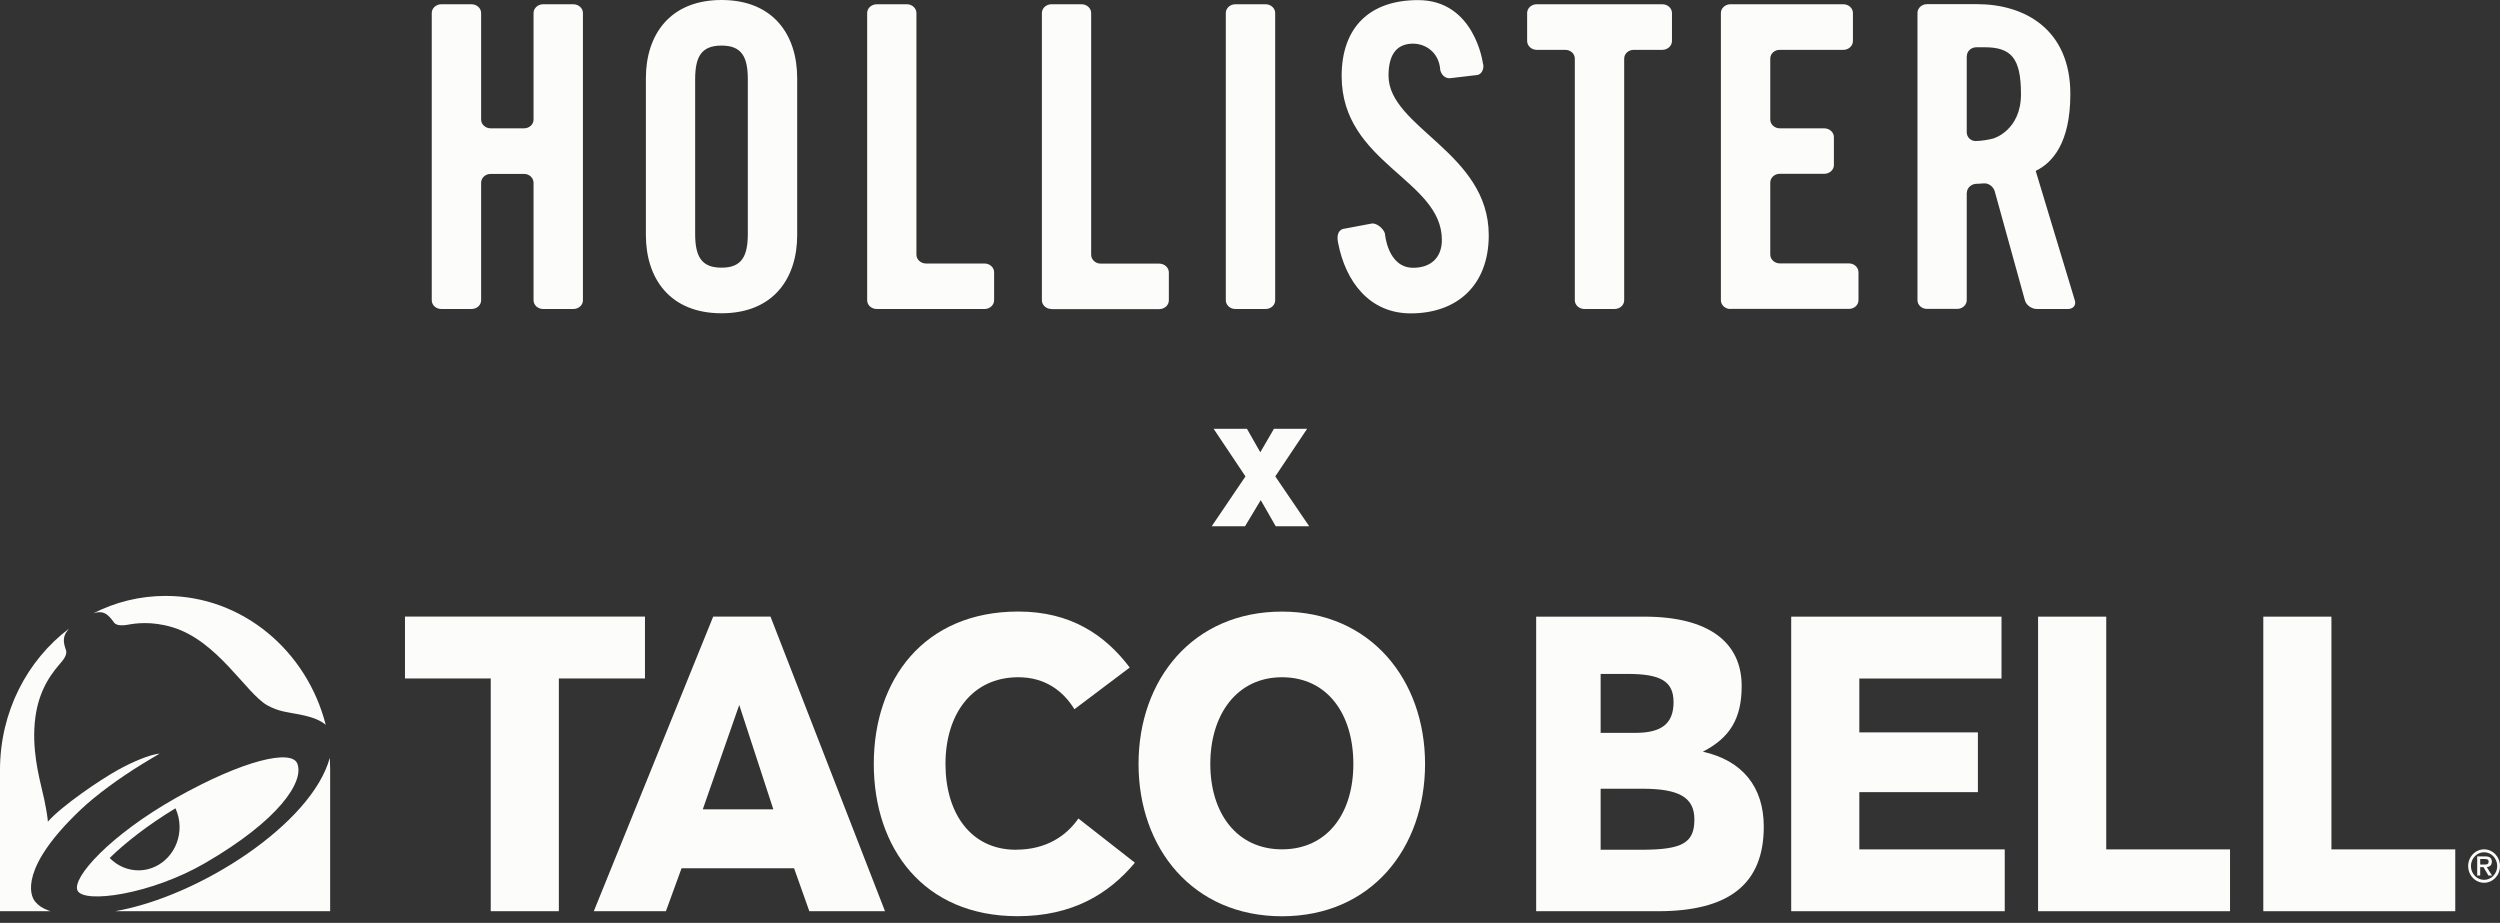
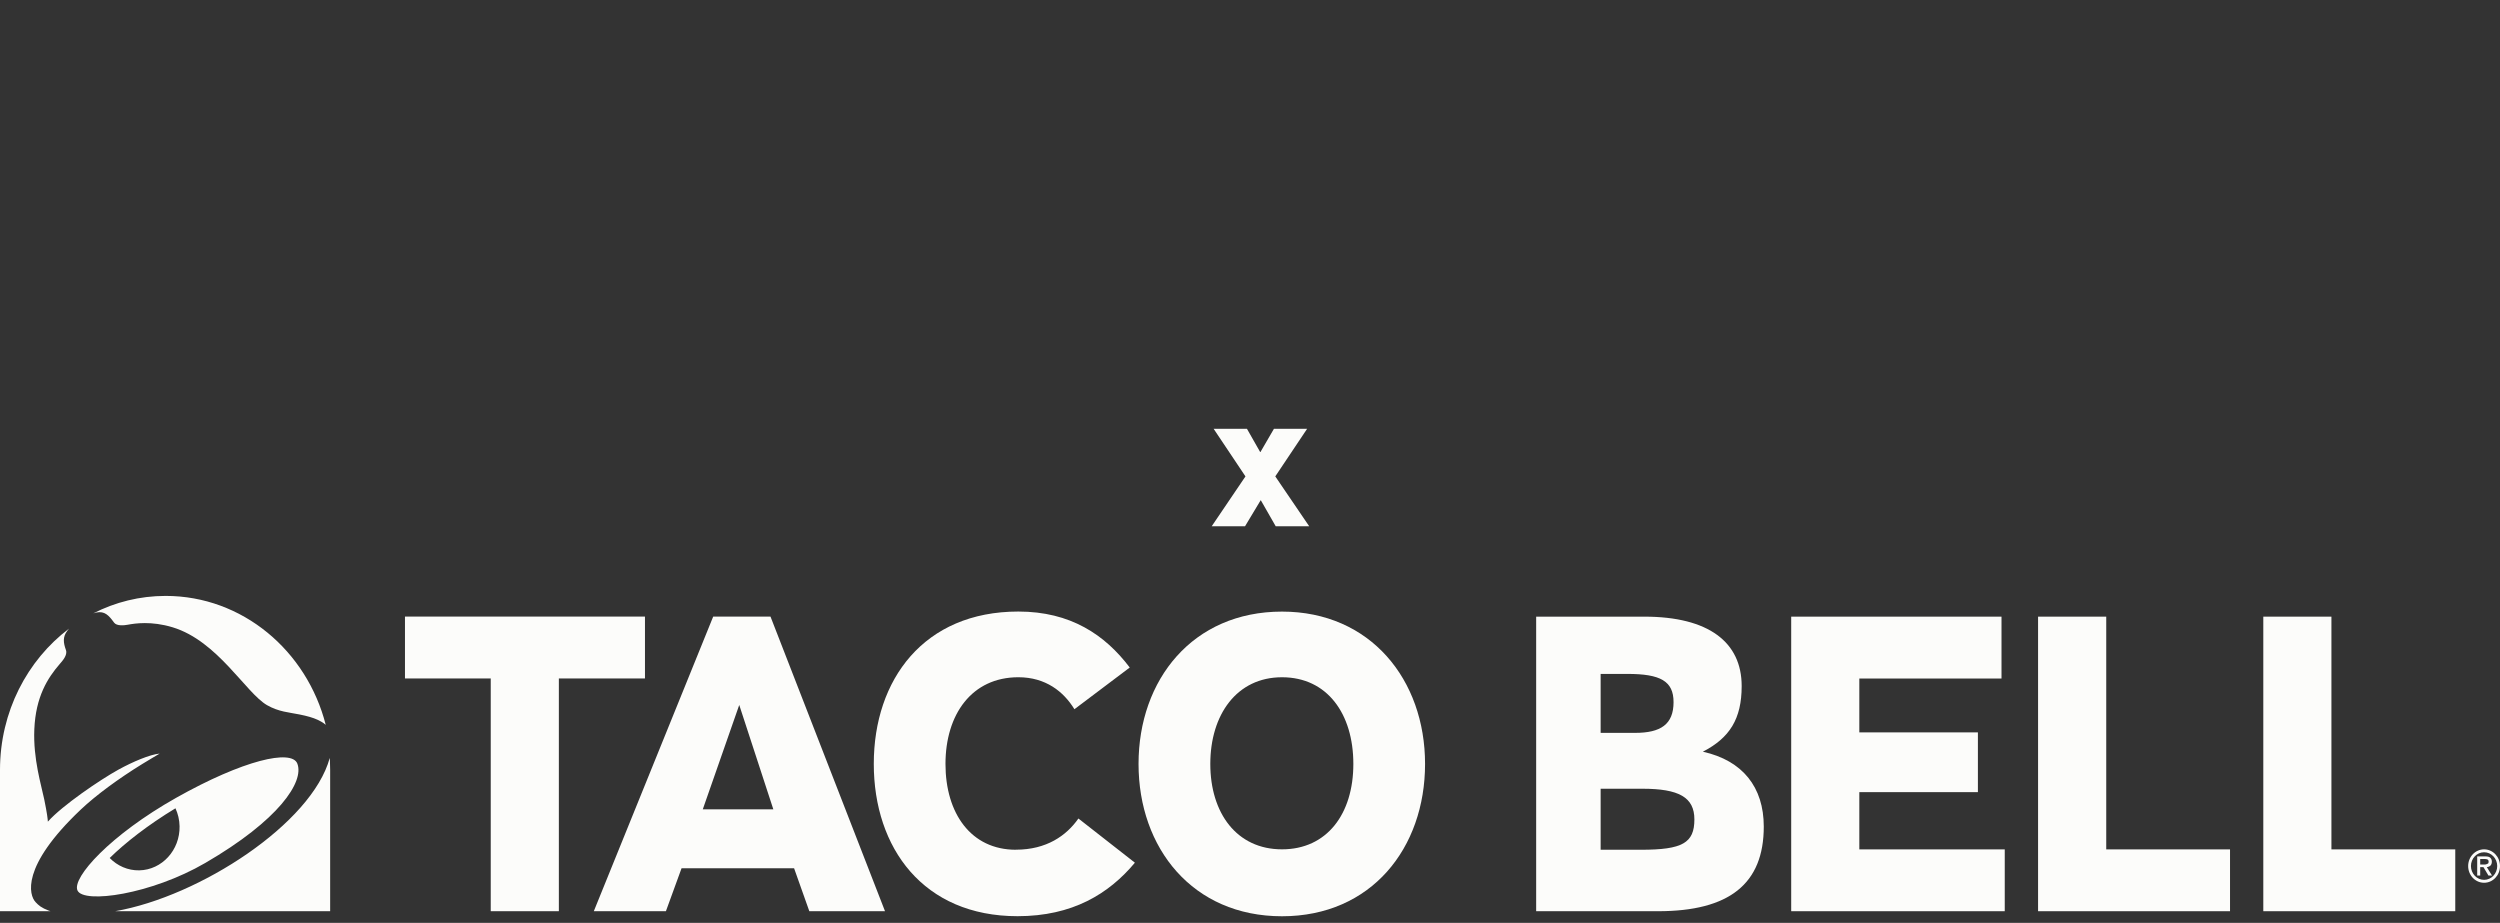
<svg xmlns="http://www.w3.org/2000/svg" width="214" height="79" viewBox="0 0 214 79" fill="none">
  <rect x="0" y="0" width="214" height="79" fill="#333333" stroke="none" />
-   <path d="M37.772 26.45C37.317 26.45 36.958 26.112 36.958 25.702V1.114C36.958 0.704 37.326 0.365 37.772 0.365H40.36C40.816 0.365 41.184 0.704 41.184 1.114V10.236C41.184 10.646 41.553 10.985 41.999 10.985H44.858C45.314 10.985 45.672 10.646 45.672 10.236V1.114C45.672 0.704 46.041 0.365 46.487 0.365H49.075C49.53 0.365 49.899 0.704 49.899 1.114V25.702C49.899 26.121 49.53 26.45 49.075 26.45H46.487C46.041 26.45 45.672 26.112 45.672 25.702V15.644C45.672 15.225 45.304 14.887 44.858 14.887H41.999C41.553 14.887 41.184 15.225 41.184 15.644V25.702C41.184 26.121 40.816 26.45 40.36 26.45H37.772ZM59.505 6.789C59.505 4.838 60.048 3.902 61.764 3.902C63.479 3.902 64.013 4.846 64.013 6.789V20.018C64.013 21.969 63.47 22.913 61.764 22.913C60.057 22.913 59.505 21.978 59.505 20.018V6.789ZM55.288 20.125C55.288 23.813 57.324 26.816 61.764 26.816C66.203 26.816 68.239 23.822 68.239 20.125V6.682C68.239 2.993 66.203 0 61.764 0C57.324 0 55.288 3.002 55.288 6.682V20.125ZM79.27 22.557C78.824 22.557 78.446 22.219 78.446 21.8V1.114C78.446 0.704 78.078 0.365 77.632 0.365H75.053C74.598 0.365 74.229 0.704 74.229 1.114V25.702C74.229 26.121 74.598 26.45 75.053 26.45H84.281C84.727 26.45 85.096 26.112 85.096 25.702V23.305C85.096 22.896 84.727 22.557 84.281 22.557H79.27ZM90.001 26.45C89.555 26.45 89.186 26.112 89.186 25.702V1.114C89.186 0.704 89.555 0.365 90.001 0.365H92.589C93.035 0.365 93.403 0.704 93.403 1.114V21.809C93.403 22.219 93.771 22.566 94.217 22.566H99.229C99.675 22.566 100.053 22.905 100.053 23.314V25.711C100.053 26.13 99.684 26.459 99.229 26.459H90.001V26.45ZM105.743 26.45C105.297 26.45 104.929 26.112 104.929 25.702V1.114C104.929 0.704 105.297 0.365 105.743 0.365H108.341C108.787 0.365 109.155 0.704 109.155 1.114V25.702C109.155 26.121 108.787 26.45 108.341 26.45H105.743ZM115.097 19.573L117.414 19.136C117.85 19.065 118.432 19.582 118.548 19.983C118.548 19.983 118.761 22.922 120.971 22.922C122.435 22.922 123.424 22.094 123.424 20.535C123.424 15.368 114.845 13.996 114.845 6.512C114.845 2.352 117.23 0.009 121.388 0.009C126.225 0.009 126.933 5.399 126.933 5.399C127.078 5.791 126.875 6.379 126.429 6.423L124.093 6.699C123.433 6.699 123.288 6.005 123.288 6.005C123.191 4.437 121.95 3.662 120.777 3.742C119.42 3.831 118.858 4.846 118.858 6.477C118.858 10.922 127.437 13.051 127.437 20.134C127.437 24.437 124.713 26.825 120.758 26.825C117.239 26.825 115.175 24.125 114.535 20.758C114.312 19.59 115.087 19.573 115.087 19.573H115.097ZM134.804 5.016C134.804 4.597 134.435 4.267 133.99 4.267H131.537C131.091 4.267 130.723 3.92 130.723 3.51V1.114C130.723 0.704 131.091 0.365 131.537 0.365H142.297C142.752 0.365 143.121 0.704 143.121 1.114V3.51C143.121 3.92 142.752 4.267 142.297 4.267H139.844C139.398 4.267 139.03 4.597 139.03 5.016V25.702C139.03 26.121 138.662 26.45 138.206 26.45H135.628C135.172 26.45 134.804 26.112 134.804 25.702V5.016ZM148.123 26.45C147.677 26.45 147.308 26.112 147.308 25.702V1.114C147.308 0.704 147.677 0.365 148.123 0.365H157.797C158.243 0.365 158.611 0.704 158.611 1.114V3.51C158.611 3.92 158.243 4.267 157.797 4.267H152.349C151.893 4.267 151.535 4.597 151.535 5.016V10.236C151.535 10.646 151.903 10.985 152.349 10.985H156.158C156.604 10.985 156.982 11.323 156.982 11.733V14.129C156.982 14.539 156.614 14.878 156.158 14.878H152.349C151.893 14.878 151.535 15.216 151.535 15.635V21.791C151.535 22.201 151.903 22.548 152.349 22.548H158.272C158.718 22.548 159.086 22.887 159.086 23.297V25.693C159.086 26.112 158.718 26.441 158.272 26.441H148.113L148.123 26.45ZM168.363 4.793C168.363 4.383 168.731 4.045 169.186 4.045H169.865C172.153 4.045 172.996 4.953 172.996 8.062C172.996 11.172 170.641 11.849 170.641 11.849C170.214 11.973 169.526 12.072 169.109 12.072C168.692 12.072 168.353 11.733 168.353 11.323V4.802L168.363 4.793ZM168.363 16.508C168.363 16.089 168.731 15.751 169.177 15.733C169.177 15.733 169.439 15.733 169.826 15.697C170.214 15.662 170.631 15.973 170.747 16.366L173.335 25.72C173.452 26.121 173.907 26.45 174.353 26.45H177.009C177.465 26.45 177.726 26.13 177.61 25.729L174.256 14.628C175.681 13.942 177.222 12.241 177.222 8.054C177.222 2.486 173.287 0.356 169.245 0.356H164.95C164.505 0.356 164.136 0.695 164.136 1.105V25.693C164.136 26.112 164.505 26.441 164.95 26.441H167.539C167.984 26.441 168.353 26.103 168.353 25.693V16.499L168.363 16.508Z" fill="#FCFCFA" />
  <g clip-path="url(#clip0_9177_76969)">
    <path d="M55.209 52.779H34.666V58.076H42.007V77.999H47.838V58.076H55.209V52.779Z" fill="#FCFCFA" />
    <path d="M61.05 52.779L50.83 77.999H57.002L58.34 74.326H67.975L69.278 77.999H75.757L65.954 52.779H61.05ZM60.158 69.278L63.279 60.345L66.197 69.278H60.158Z" fill="#FCFCFA" />
    <path d="M86.962 72.739C83.123 72.739 80.933 69.638 80.933 65.392C80.933 61.146 83.192 57.972 87.17 57.972C89.503 57.972 91.044 59.195 91.97 60.709L96.706 57.14C94.581 54.33 91.629 52.348 87.17 52.348C79.081 52.348 74.796 58.18 74.796 65.387C74.796 72.593 79.046 78.426 87.101 78.426C91.802 78.426 94.918 76.516 97.147 73.847L92.312 70.064C91.282 71.542 89.568 72.734 86.962 72.734V72.739Z" fill="#FCFCFA" />
    <path d="M109.739 52.353C102.091 52.353 97.459 58.186 97.459 65.393C97.459 72.599 102.091 78.432 109.739 78.432C117.388 78.432 121.985 72.594 121.985 65.393C121.985 58.191 117.318 52.353 109.739 52.353ZM109.739 72.703C105.865 72.703 103.602 69.607 103.602 65.393C103.602 61.178 105.865 57.973 109.739 57.973C113.613 57.973 115.847 61.105 115.847 65.393C115.847 69.68 113.583 72.703 109.739 72.703Z" fill="#FCFCFA" />
    <path d="M145.763 64.347C148.061 63.16 149.087 61.537 149.087 58.727C149.087 54.981 146.273 52.785 140.755 52.785H131.496V78H141.924C148.027 78 150.979 75.658 150.979 70.757C150.979 67.37 149.161 65.101 145.768 64.347H145.763ZM137.015 57.687H139.313C142.127 57.687 143.256 58.3 143.256 60.101C143.256 62.01 142.156 62.734 139.962 62.734H137.015V57.692V57.687ZM140.477 72.739H137.015V67.515H140.581C143.702 67.515 145.04 68.239 145.04 70.143C145.04 72.162 144.009 72.739 140.477 72.739Z" fill="#FCFCFA" />
    <path d="M159.158 67.807H169.308V62.692H159.158V58.082H171.329V52.785H153.327V78H171.606V72.708H159.158V67.807Z" fill="#FCFCFA" />
    <path d="M180.294 52.785H174.459V78H190.89V72.708H180.294V52.785Z" fill="#FCFCFA" />
    <path d="M199.57 52.785H193.739V78H210.171V72.708H199.57V52.785Z" fill="#FCFCFA" />
-     <path d="M212.861 74.228C212.906 74.228 212.95 74.217 212.99 74.202C213.049 74.186 213.104 74.155 213.154 74.118C213.198 74.082 213.238 74.035 213.262 73.973C213.287 73.915 213.302 73.843 213.302 73.759C213.302 73.619 213.258 73.51 213.173 73.426C213.089 73.343 212.945 73.307 212.737 73.307H212.049V74.946H212.306V74.228H212.584L213.01 74.946H213.317L212.866 74.222L212.861 74.228ZM212.306 74.004V73.53H212.693C212.737 73.53 212.782 73.53 212.822 73.541C212.861 73.546 212.896 73.556 212.931 73.572C212.96 73.588 212.985 73.608 213 73.64C213.02 73.671 213.025 73.713 213.025 73.764C213.025 73.832 213.01 73.884 212.985 73.915C212.955 73.952 212.921 73.973 212.871 73.983C212.822 73.999 212.767 74.004 212.713 74.004H212.306Z" fill="#FCFCFA" />
+     <path d="M212.861 74.228C212.906 74.228 212.95 74.217 212.99 74.202C213.049 74.186 213.104 74.155 213.154 74.118C213.198 74.082 213.238 74.035 213.262 73.973C213.287 73.915 213.302 73.843 213.302 73.759C213.302 73.619 213.258 73.51 213.173 73.426C213.089 73.343 212.945 73.307 212.737 73.307H212.049V74.946H212.306V74.228H212.584L213.01 74.946H213.317L212.866 74.222L212.861 74.228ZM212.306 74.004V73.53H212.693C212.737 73.53 212.782 73.53 212.822 73.541C212.861 73.546 212.896 73.556 212.931 73.572C212.96 73.588 212.985 73.608 213 73.64C213.02 73.671 213.025 73.713 213.025 73.764C213.025 73.832 213.01 73.884 212.985 73.915C212.822 73.999 212.767 74.004 212.713 74.004H212.306Z" fill="#FCFCFA" />
    <path d="M212.638 75.565C211.885 75.565 211.275 74.925 211.275 74.134C211.275 73.343 211.885 72.703 212.638 72.703C213.391 72.703 214 73.343 214 74.134C214 74.925 213.391 75.565 212.638 75.565ZM212.638 72.953C212.018 72.953 211.513 73.484 211.513 74.134C211.513 74.784 212.018 75.315 212.638 75.315C213.257 75.315 213.762 74.784 213.762 74.134C213.762 73.484 213.257 72.953 212.638 72.953Z" fill="#FCFCFA" />
    <path d="M9.392 73.441C10.735 72.129 12.652 70.626 15.02 69.19C15.233 69.658 15.361 70.173 15.371 70.725C15.411 72.769 13.865 74.46 11.924 74.502C10.943 74.523 10.041 74.112 9.392 73.446M17.576 73.867C23.862 70.215 26.056 66.926 25.452 65.365C24.967 64.111 20.83 65.053 15.074 68.295C9.452 71.463 6.138 75.132 6.633 76.224C7.158 77.379 12.934 76.568 17.576 73.867ZM5.746 54.012L5.91 53.809C2.333 56.51 0 60.922 0 65.906C0 65.906 0 65.917 0 65.922V77.999H4.325C4.325 77.999 4.186 77.947 4.171 77.947C3.537 77.707 3.304 77.499 3.042 77.218C2.502 76.641 1.729 74.211 6.91 69.304C8.228 68.055 10.18 66.63 12.181 65.397C12.795 65.017 13.385 64.678 13.667 64.507C12.825 64.585 11.364 65.209 10.15 65.875C8.59 66.734 5.305 68.966 4.097 70.334C4.082 70.09 4.042 69.679 3.785 68.419C3.542 67.228 2.829 64.97 2.938 62.425C3.056 59.642 4.077 58.039 5.102 56.853C5.34 56.577 5.796 56.083 5.647 55.651C5.414 55.006 5.365 54.522 5.746 54.017M27.166 61.603C27.676 61.837 27.879 62.046 27.884 62.051C26.265 55.693 20.741 51.01 14.182 51.01C11.958 51.01 9.858 51.546 7.985 52.503C7.985 52.503 8.164 52.451 8.253 52.43C8.961 52.295 9.308 52.664 9.764 53.294C9.992 53.606 10.631 53.533 10.943 53.476C11.527 53.367 12.944 53.138 14.787 53.7C18.641 54.876 21.048 59.319 22.856 60.36C23.852 60.932 24.749 60.979 25.625 61.156C26.309 61.291 26.814 61.442 27.161 61.603M9.858 77.999H28.261V65.906C28.261 65.246 28.226 64.881 28.226 64.881C26.695 70.496 17.1 76.734 9.858 77.999Z" fill="#FCFCFA" />
  </g>
  <path d="M103.885 36.703H106.738L107.869 38.694H107.894L109.051 36.703H111.891L109.164 40.78L112.067 45.048H109.201L107.932 42.83H107.907L106.575 45.048H103.722L106.612 40.78L103.885 36.703Z" fill="#FCFCFA" />
  <defs>
    <clipPath id="clip0_9177_76969">
      <rect width="214" height="27.421" fill="white" transform="translate(0 51.01)" />
    </clipPath>
  </defs>
</svg>